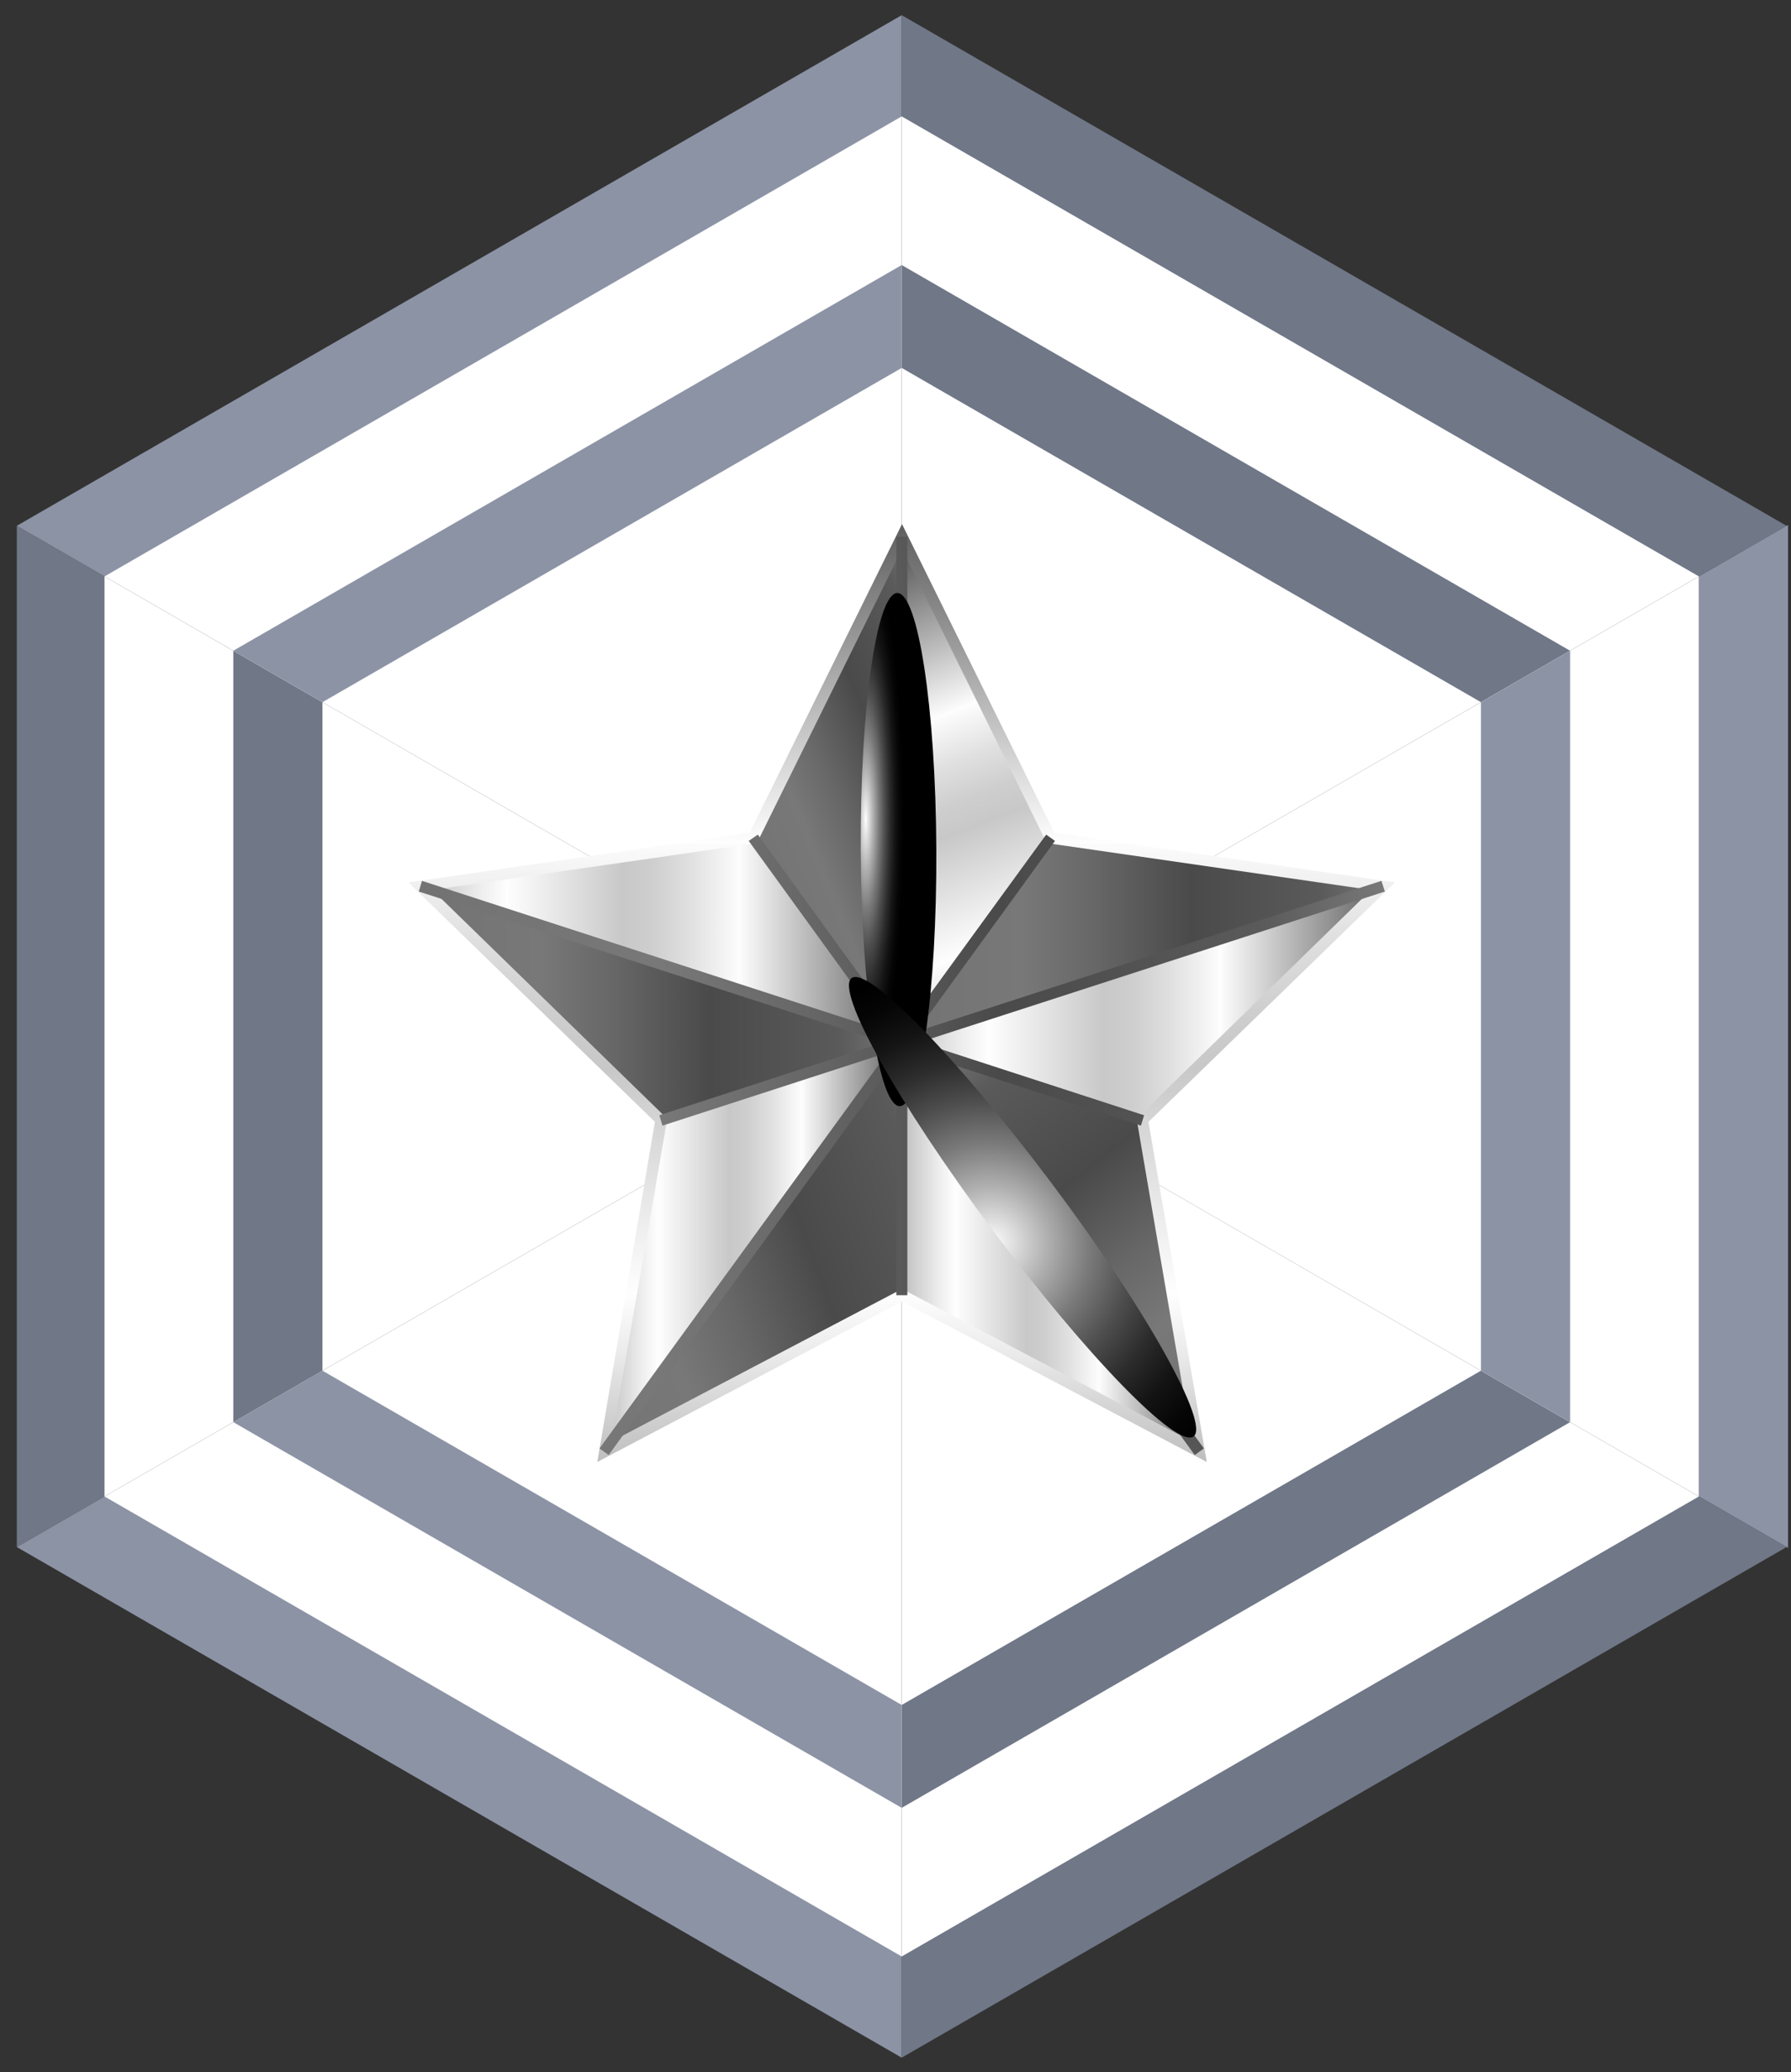
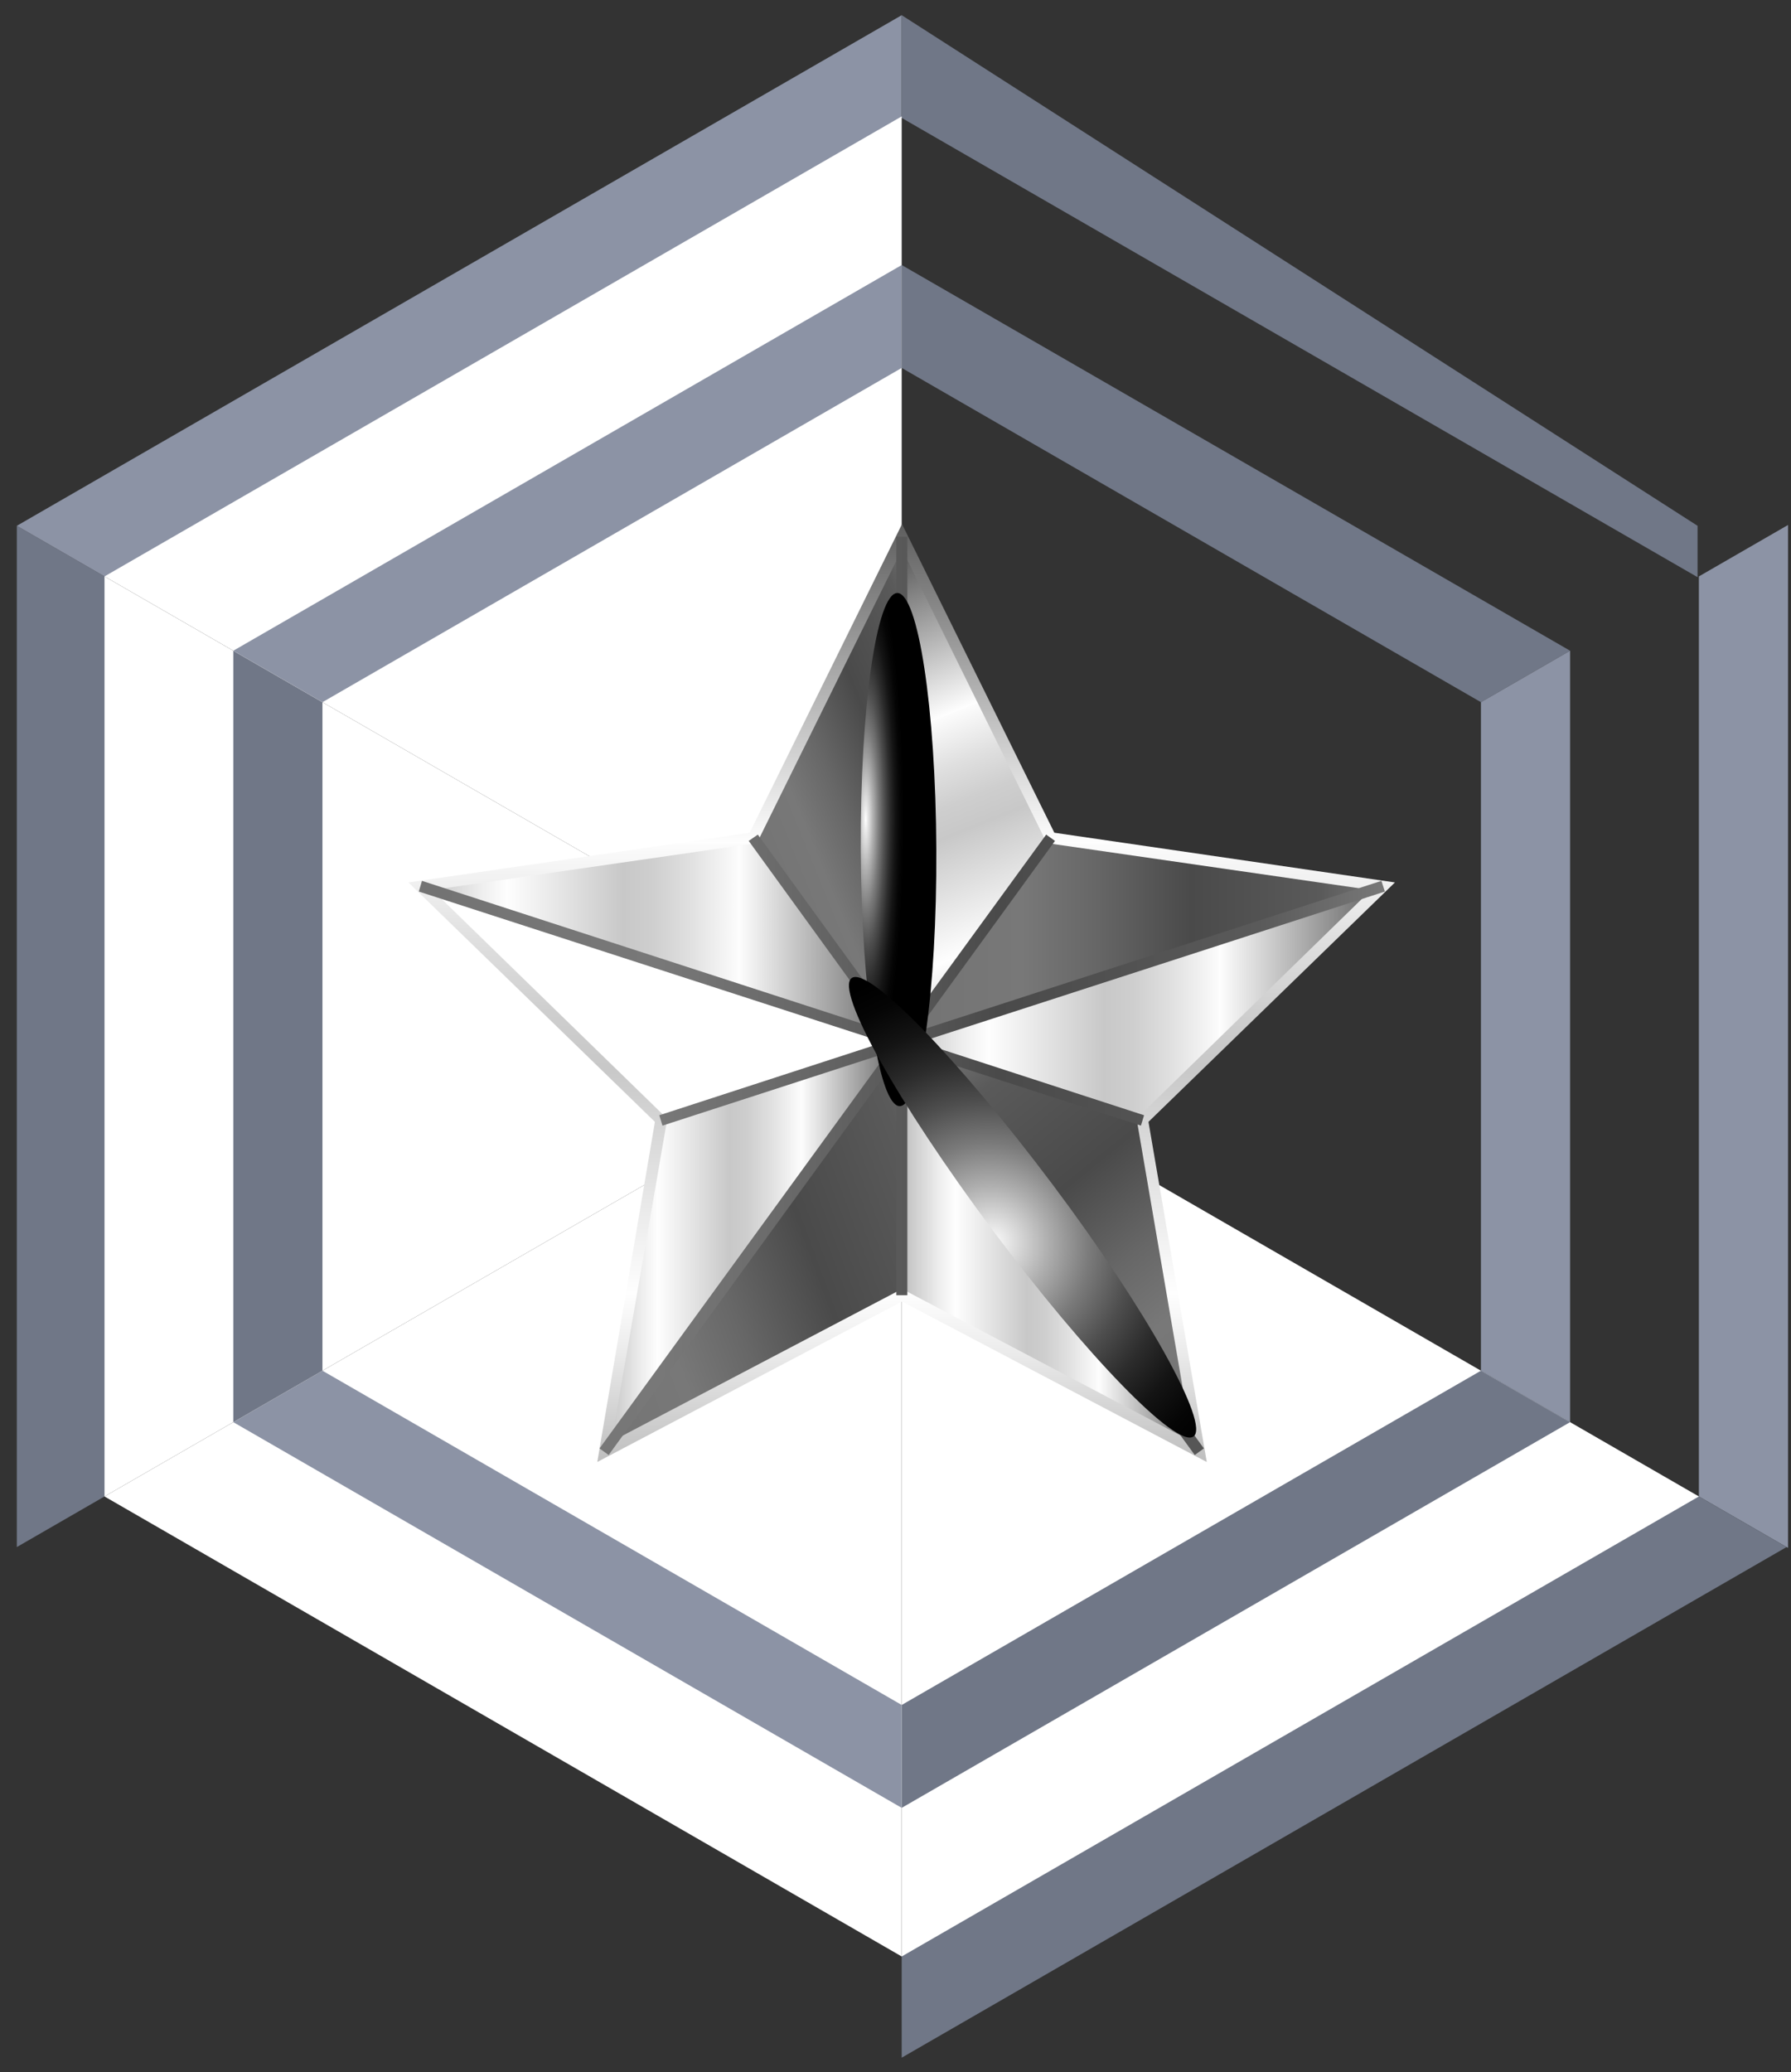
<svg xmlns="http://www.w3.org/2000/svg" width="102" height="118" viewBox="0 0 102 118" fill="none">
  <rect x="0" y="0" width="102" height="118" fill="#333333" stroke="none" />
  <path d="M6.027 85.175V32.868L0.958 29.943V88.1V88.1L6.027 85.175V85.175V85.175Z" fill="#707787" />
  <path d="M6.027 32.868L51.353 6.715V0.865L0.958 29.943V29.943L6.027 32.868V32.868V32.868Z" fill="#8C93A5" />
-   <path d="M96.678 32.868L101.747 29.943V29.943L51.353 0.865V6.715L96.678 32.868V32.868Z" fill="#707787" />
-   <path d="M6.027 85.175L0.958 88.1L51.353 117.178V111.328L6.027 85.175V85.175Z" fill="#8C93A5" />
+   <path d="M96.678 32.868V29.943L51.353 0.865V6.715L96.678 32.868V32.868Z" fill="#707787" />
  <path d="M101.831 29.895L96.754 32.825V32.825V85.219L101.831 88.148V88.148V29.895V29.895Z" fill="#8C93A5" />
  <path d="M96.678 85.175L51.353 111.328V117.178L101.747 88.1L96.678 85.175V85.175V85.175Z" fill="#707787" />
  <path d="M51.353 59.022V111.415L96.754 85.219L51.353 59.022V59.022Z" fill="white" />
  <path d="M51.353 97.092V102.951L89.419 80.987L84.342 78.057L51.353 97.092V97.092Z" fill="#707787" />
  <path d="M5.952 85.219L51.353 111.415V59.022L5.952 85.219V85.219Z" fill="white" />
  <path d="M18.364 78.057L13.287 80.987L51.353 102.951V97.092L18.364 78.057V78.057Z" fill="#8C93A5" />
  <path d="M18.364 39.987L5.952 32.825V85.219L13.287 80.987L18.364 78.057L51.353 59.022L18.364 39.987V39.987Z" fill="white" />
  <path d="M18.364 78.057V39.987L13.287 37.057V80.987V80.987L18.364 78.057V78.057V78.057Z" fill="#707787" />
  <path d="M5.952 32.825L13.287 37.057L18.364 39.987L51.353 59.022V15.093V15.093V6.628L5.952 32.825V32.825Z" fill="white" />
  <path d="M13.287 37.057L18.364 39.987V39.987L51.353 20.952V15.093L13.287 37.057V37.057V37.057Z" fill="#8C93A5" />
-   <path d="M51.353 6.628V15.093V15.093V59.022L89.419 37.057L96.754 32.825L51.353 6.628V6.628Z" fill="white" />
  <path d="M84.342 39.987L89.419 37.057L51.353 15.093V20.952L84.342 39.987V39.987Z" fill="#707787" />
-   <path d="M89.419 37.057L51.353 59.022L89.419 80.987L96.754 85.219V32.825L89.419 37.057V37.057Z" fill="white" />
  <path d="M84.342 39.987V78.057V78.057L89.419 80.987V80.987V37.057V37.057L84.342 39.987V39.987V39.987Z" fill="#8C93A5" />
  <path d="M51.37 59.353L23.942 50.467L42.891 47.707L51.37 59.353V59.353Z" fill="url(#paint0_linear_0_8677)" />
  <path d="M51.371 59.353L34.412 82.662L37.639 63.796L51.371 59.353V59.353Z" fill="url(#paint1_linear_0_8677)" />
  <path d="M51.371 59.353L68.294 82.662L51.371 73.758V59.353V59.353Z" fill="url(#paint2_linear_0_8677)" />
  <path d="M78.763 50.467L65.067 63.796L51.371 59.353L78.763 50.467V50.467Z" fill="url(#paint3_linear_0_8677)" />
  <path d="M51.371 30.561L59.832 47.707L51.371 59.353V30.561V30.561Z" fill="url(#paint4_linear_0_8677)" />
  <path d="M78.763 50.467L51.371 59.353L59.832 47.707L78.763 50.467V50.467Z" fill="url(#paint5_linear_0_8677)" />
  <path d="M65.067 63.796L68.294 82.662L51.371 59.353L65.067 63.796V63.796Z" fill="url(#paint6_linear_0_8677)" />
  <path d="M51.371 59.353V73.758L34.412 82.662L51.371 59.353V59.353Z" fill="url(#paint7_linear_0_8677)" />
  <path d="M51.371 30.561V59.353L42.891 47.707L51.371 30.561V30.561Z" fill="url(#paint8_linear_0_8677)" />
-   <path d="M51.37 59.353L37.638 63.796L23.942 50.467L51.37 59.353V59.353Z" fill="url(#paint9_linear_0_8677)" />
  <path fill-rule="evenodd" clip-rule="evenodd" d="M37.298 63.886L34.017 83.254L51.371 74.116L68.724 83.254V83.236L65.407 63.886L79.444 50.252L60.047 47.421L51.371 29.845L42.694 47.421L23.261 50.252L37.298 63.886ZM37.979 63.689L24.623 50.681L43.106 48.012L51.371 31.278L59.617 48.012L78.082 50.681L64.852 63.581L64.726 63.689L67.881 82.089L51.371 73.4L34.824 82.089L37.979 63.85V63.689Z" fill="url(#paint10_linear_0_8677)" />
  <path d="M64.977 64.101L65.156 63.51L52.374 59.353L78.871 50.771L78.674 50.162L52.195 58.744L60.083 47.887L59.581 47.528L51.675 58.386V30.561H51.048V58.404L43.16 47.528L42.64 47.887L50.528 58.762L24.032 50.162L23.852 50.771L50.331 59.353L37.549 63.51L37.728 64.101L50.546 59.944L34.143 82.483L34.663 82.859L51.048 60.321V73.758H51.675V60.339L68.043 82.859L68.563 82.483L52.177 59.962L64.977 64.101V64.101Z" fill="url(#paint11_linear_0_8677)" />
  <g style="mix-blend-mode:color-dodge">
    <path d="M51.102 33.768C52.285 33.768 53.289 40.308 53.325 48.37C53.361 56.433 52.428 62.972 51.245 62.99C50.062 63.008 49.058 56.469 49.022 48.388C48.986 40.308 49.919 33.804 51.102 33.768Z" fill="url(#paint12_radial_0_8677)" />
  </g>
  <g style="mix-blend-mode:color-dodge">
    <path d="M67.971 81.802C67.021 82.501 61.894 77.234 56.516 70.031C51.138 62.829 47.552 56.397 48.502 55.698C49.452 54.999 54.58 60.303 59.958 67.469C65.336 74.636 68.921 81.139 67.971 81.802Z" fill="url(#paint13_radial_0_8677)" />
  </g>
  <defs>
    <linearGradient id="paint0_linear_0_8677" x1="23.942" y1="59.353" x2="51.37" y2="59.353" gradientUnits="userSpaceOnUse">
      <stop stop-color="#BEBEBE" />
      <stop offset="0.12" stop-color="#ECECEC" />
      <stop offset="0.18" stop-color="#FEFEFE" />
      <stop offset="0.42" stop-color="#C8C8C8" />
      <stop offset="0.48" stop-color="#CECECE" />
      <stop offset="0.56" stop-color="#E0E0E0" />
      <stop offset="0.66" stop-color="#FCFCFC" />
      <stop offset="0.66" stop-color="#FEFEFE" />
      <stop offset="1" stop-color="#5E5E5E" />
    </linearGradient>
    <linearGradient id="paint1_linear_0_8677" x1="34.412" y1="82.671" x2="51.371" y2="82.671" gradientUnits="userSpaceOnUse">
      <stop stop-color="#BEBEBE" />
      <stop offset="0.12" stop-color="#ECECEC" />
      <stop offset="0.18" stop-color="#FEFEFE" />
      <stop offset="0.42" stop-color="#C8C8C8" />
      <stop offset="0.48" stop-color="#CECECE" />
      <stop offset="0.56" stop-color="#E0E0E0" />
      <stop offset="0.66" stop-color="#FCFCFC" />
      <stop offset="0.66" stop-color="#FEFEFE" />
      <stop offset="1" stop-color="#5E5E5E" />
    </linearGradient>
    <linearGradient id="paint2_linear_0_8677" x1="51.371" y1="82.671" x2="68.294" y2="82.671" gradientUnits="userSpaceOnUse">
      <stop stop-color="#BEBEBE" />
      <stop offset="0.12" stop-color="#ECECEC" />
      <stop offset="0.18" stop-color="#FEFEFE" />
      <stop offset="0.42" stop-color="#C8C8C8" />
      <stop offset="0.48" stop-color="#CECECE" />
      <stop offset="0.56" stop-color="#E0E0E0" />
      <stop offset="0.66" stop-color="#FCFCFC" />
      <stop offset="0.66" stop-color="#FEFEFE" />
      <stop offset="1" stop-color="#5E5E5E" />
    </linearGradient>
    <linearGradient id="paint3_linear_0_8677" x1="51.371" y1="63.796" x2="78.763" y2="63.796" gradientUnits="userSpaceOnUse">
      <stop stop-color="#BEBEBE" />
      <stop offset="0.12" stop-color="#ECECEC" />
      <stop offset="0.18" stop-color="#FEFEFE" />
      <stop offset="0.42" stop-color="#C8C8C8" />
      <stop offset="0.48" stop-color="#CECECE" />
      <stop offset="0.56" stop-color="#E0E0E0" />
      <stop offset="0.66" stop-color="#FCFCFC" />
      <stop offset="0.66" stop-color="#FEFEFE" />
      <stop offset="1" stop-color="#5E5E5E" />
    </linearGradient>
    <linearGradient id="paint4_linear_0_8677" x1="60.027" y1="57.502" x2="49.893" y2="32.416" gradientUnits="userSpaceOnUse">
      <stop stop-color="#BEBEBE" />
      <stop offset="0.12" stop-color="#ECECEC" />
      <stop offset="0.18" stop-color="#FEFEFE" />
      <stop offset="0.42" stop-color="#C8C8C8" />
      <stop offset="0.48" stop-color="#CECECE" />
      <stop offset="0.56" stop-color="#E0E0E0" />
      <stop offset="0.66" stop-color="#FCFCFC" />
      <stop offset="0.66" stop-color="#FEFEFE" />
      <stop offset="1" stop-color="#5E5E5E" />
    </linearGradient>
    <linearGradient id="paint5_linear_0_8677" x1="51.371" y1="59.353" x2="78.763" y2="59.353" gradientUnits="userSpaceOnUse">
      <stop offset="0.01" stop-color="#737373" />
      <stop offset="0.25" stop-color="#787878" />
      <stop offset="0.4" stop-color="#676767" />
      <stop offset="0.6" stop-color="#4A4A4A" />
      <stop offset="0.87" stop-color="#5A5A5A" />
      <stop offset="1" stop-color="#787878" />
    </linearGradient>
    <linearGradient id="paint6_linear_0_8677" x1="76.722" y1="75.519" x2="59.782" y2="54.492" gradientUnits="userSpaceOnUse">
      <stop offset="0.01" stop-color="#737373" />
      <stop offset="0.25" stop-color="#787878" />
      <stop offset="0.4" stop-color="#676767" />
      <stop offset="0.6" stop-color="#4A4A4A" />
      <stop offset="0.87" stop-color="#5A5A5A" />
      <stop offset="1" stop-color="#787878" />
    </linearGradient>
    <linearGradient id="paint7_linear_0_8677" x1="38.094" y1="95.195" x2="62.846" y2="86.027" gradientUnits="userSpaceOnUse">
      <stop offset="0.01" stop-color="#737373" />
      <stop offset="0.25" stop-color="#787878" />
      <stop offset="0.4" stop-color="#676767" />
      <stop offset="0.6" stop-color="#4A4A4A" />
      <stop offset="0.87" stop-color="#5A5A5A" />
      <stop offset="1" stop-color="#787878" />
    </linearGradient>
    <linearGradient id="paint8_linear_0_8677" x1="50.194" y1="68.195" x2="64.854" y2="62.218" gradientUnits="userSpaceOnUse">
      <stop offset="0.01" stop-color="#737373" />
      <stop offset="0.25" stop-color="#787878" />
      <stop offset="0.4" stop-color="#676767" />
      <stop offset="0.6" stop-color="#4A4A4A" />
      <stop offset="0.87" stop-color="#5A5A5A" />
      <stop offset="1" stop-color="#787878" />
    </linearGradient>
    <linearGradient id="paint9_linear_0_8677" x1="23.942" y1="63.796" x2="51.37" y2="63.796" gradientUnits="userSpaceOnUse">
      <stop offset="0.01" stop-color="#737373" />
      <stop offset="0.25" stop-color="#787878" />
      <stop offset="0.4" stop-color="#676767" />
      <stop offset="0.6" stop-color="#4A4A4A" />
      <stop offset="0.87" stop-color="#5A5A5A" />
      <stop offset="1" stop-color="#787878" />
    </linearGradient>
    <linearGradient id="paint10_linear_0_8677" x1="79.444" y1="83.254" x2="79.444" y2="29.845" gradientUnits="userSpaceOnUse">
      <stop stop-color="#BEBEBE" />
      <stop offset="0.12" stop-color="#ECECEC" />
      <stop offset="0.18" stop-color="#FEFEFE" />
      <stop offset="0.42" stop-color="#C8C8C8" />
      <stop offset="0.48" stop-color="#CECECE" />
      <stop offset="0.56" stop-color="#E0E0E0" />
      <stop offset="0.66" stop-color="#FCFCFC" />
      <stop offset="0.66" stop-color="#FEFEFE" />
      <stop offset="1" stop-color="#5E5E5E" />
    </linearGradient>
    <linearGradient id="paint11_linear_0_8677" x1="23.852" y1="82.85" x2="78.871" y2="82.85" gradientUnits="userSpaceOnUse">
      <stop offset="0.01" stop-color="#737373" />
      <stop offset="0.25" stop-color="#787878" />
      <stop offset="0.4" stop-color="#676767" />
      <stop offset="0.6" stop-color="#4A4A4A" />
      <stop offset="0.87" stop-color="#5A5A5A" />
      <stop offset="1" stop-color="#787878" />
    </linearGradient>
    <radialGradient id="paint12_radial_0_8677" cx="0" cy="0" r="1" gradientUnits="userSpaceOnUse" gradientTransform="translate(49.303 46.659) rotate(-90) scale(14.693 2.164)">
      <stop stop-color="white" />
      <stop offset="0.04" stop-color="#EDEDED" />
      <stop offset="0.2" stop-color="#AFAFAF" />
      <stop offset="0.35" stop-color="#7A7A7A" />
      <stop offset="0.5" stop-color="#4E4E4E" />
      <stop offset="0.64" stop-color="#2C2C2C" />
      <stop offset="0.77" stop-color="#141414" />
      <stop offset="0.9" stop-color="#050505" />
      <stop offset="1" />
    </radialGradient>
    <radialGradient id="paint13_radial_0_8677" cx="0" cy="0" r="1" gradientUnits="userSpaceOnUse" gradientTransform="translate(56.498 70.743) rotate(53.114) scale(16.329 15.679)">
      <stop stop-color="white" />
      <stop offset="0.04" stop-color="#EDEDED" />
      <stop offset="0.2" stop-color="#AFAFAF" />
      <stop offset="0.35" stop-color="#7A7A7A" />
      <stop offset="0.5" stop-color="#4E4E4E" />
      <stop offset="0.64" stop-color="#2C2C2C" />
      <stop offset="0.77" stop-color="#141414" />
      <stop offset="0.9" stop-color="#050505" />
      <stop offset="1" />
    </radialGradient>
  </defs>
</svg>